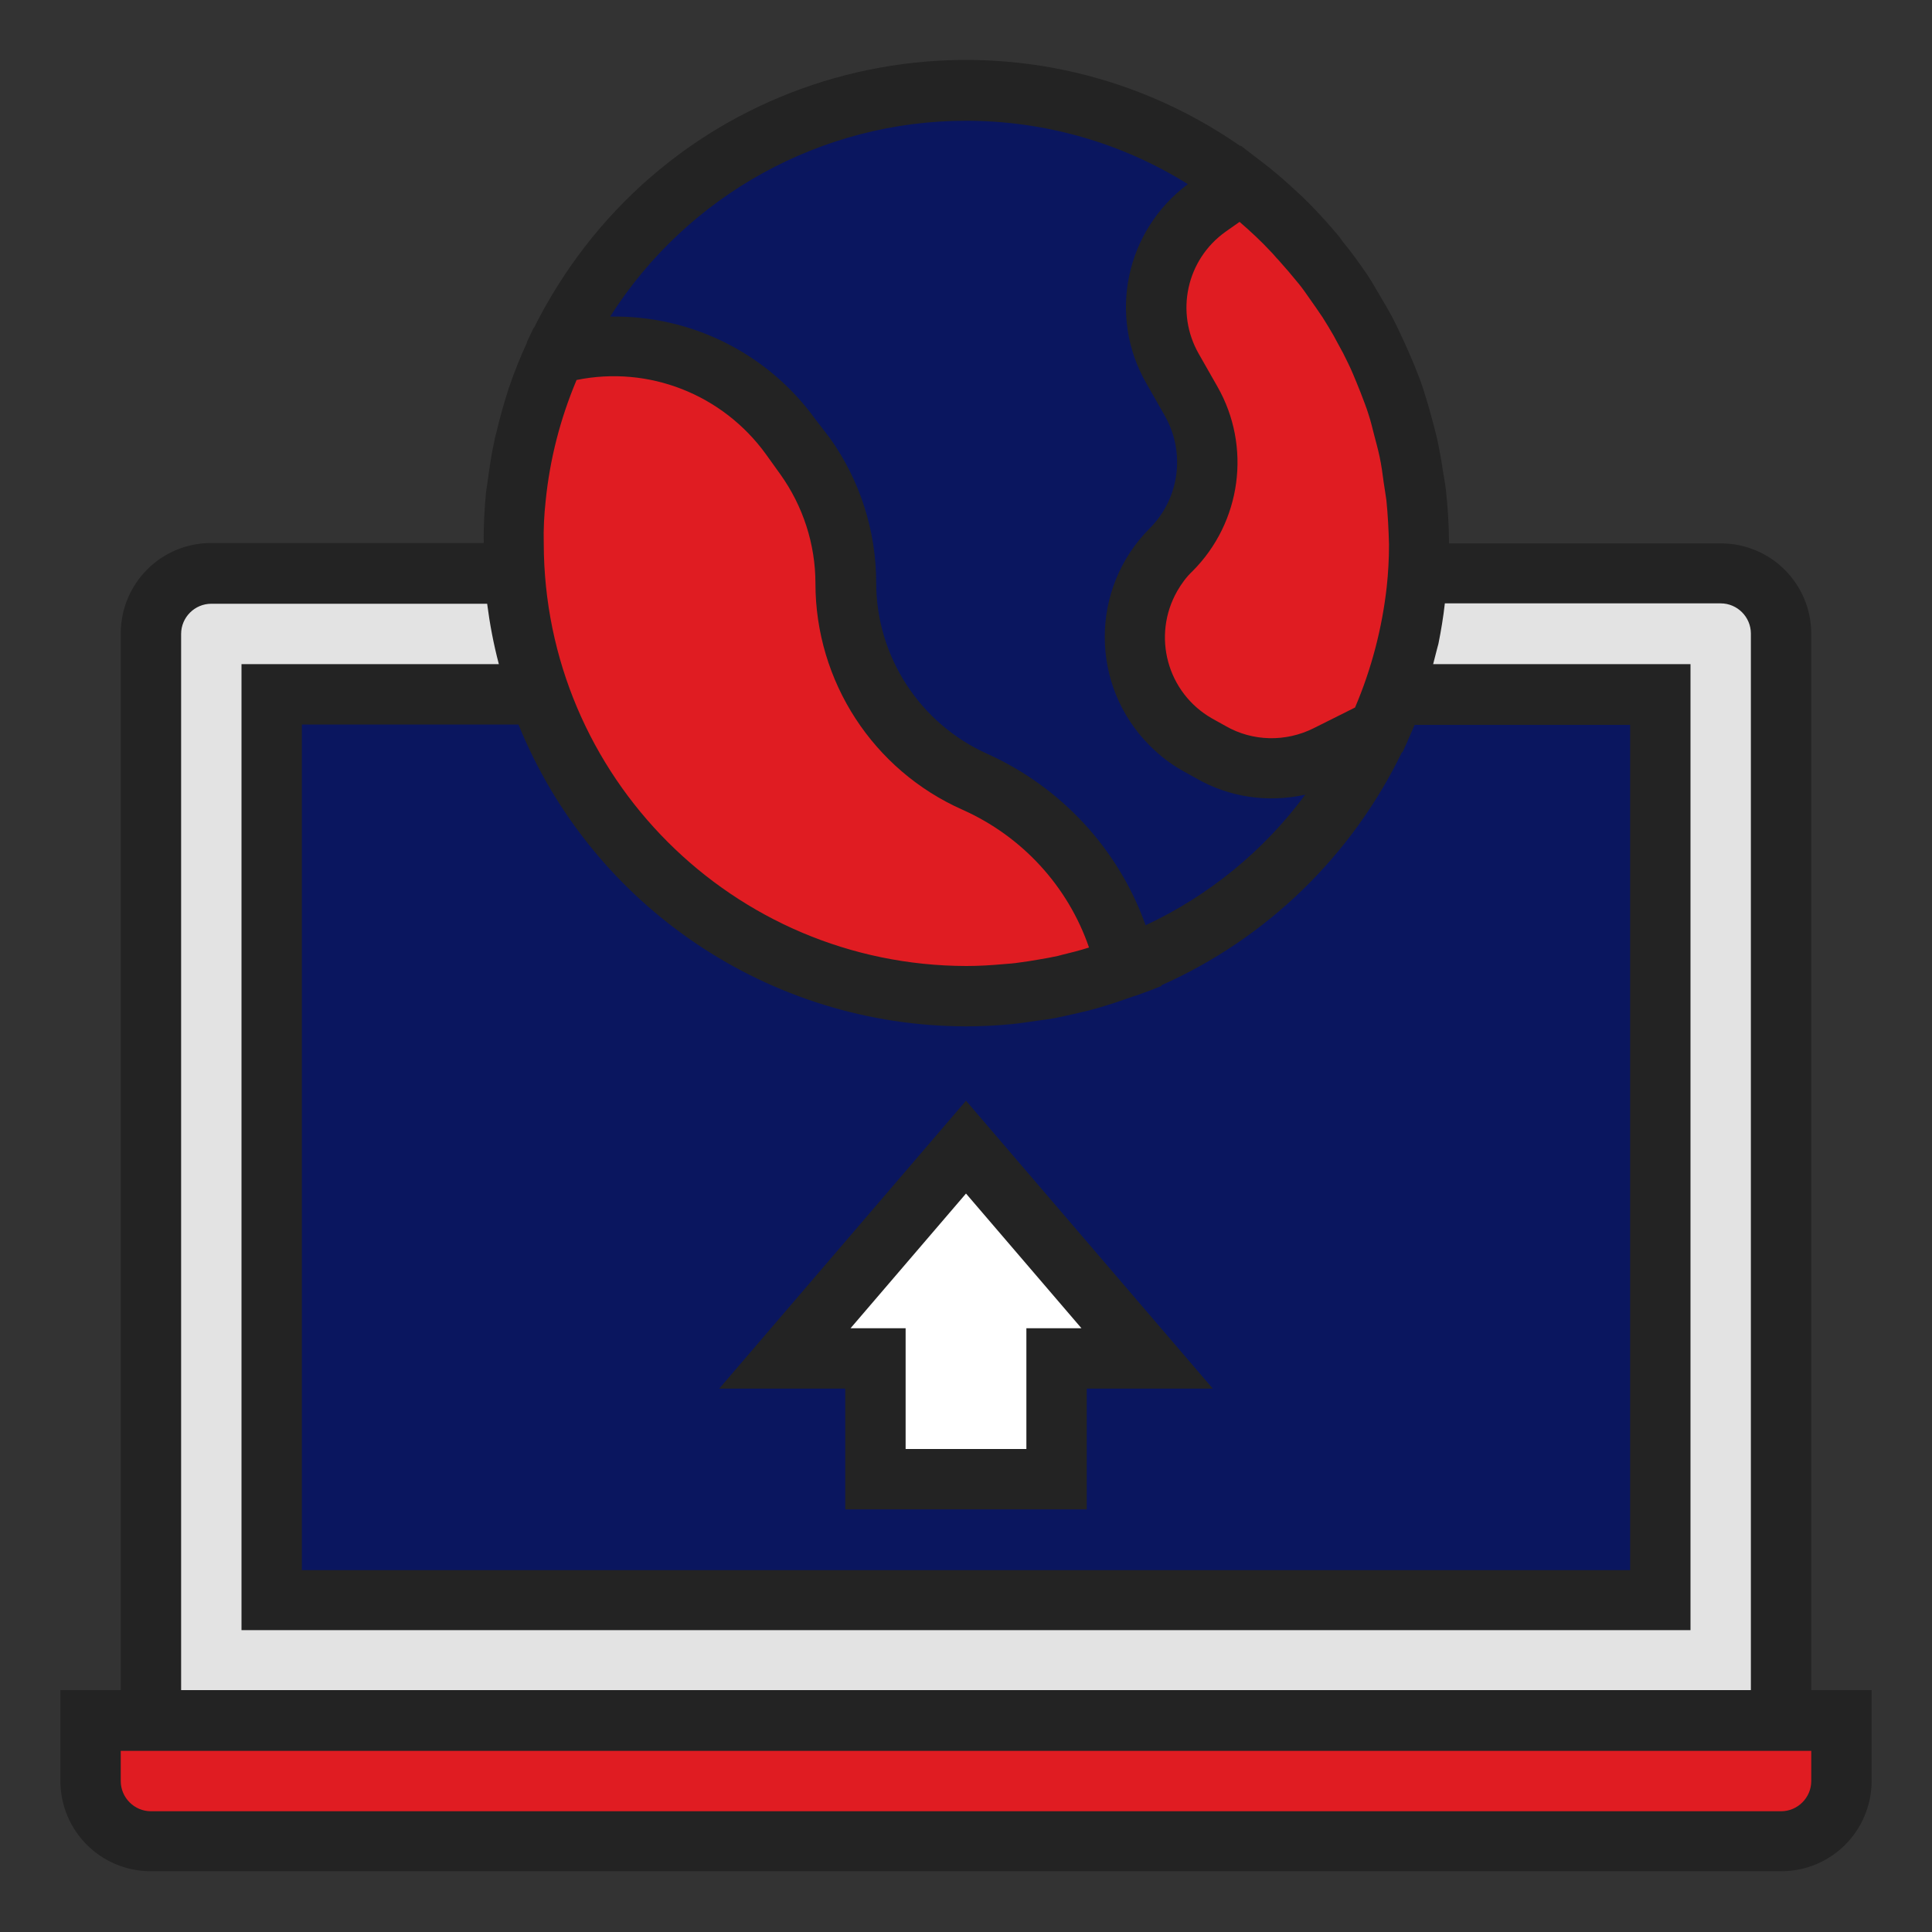
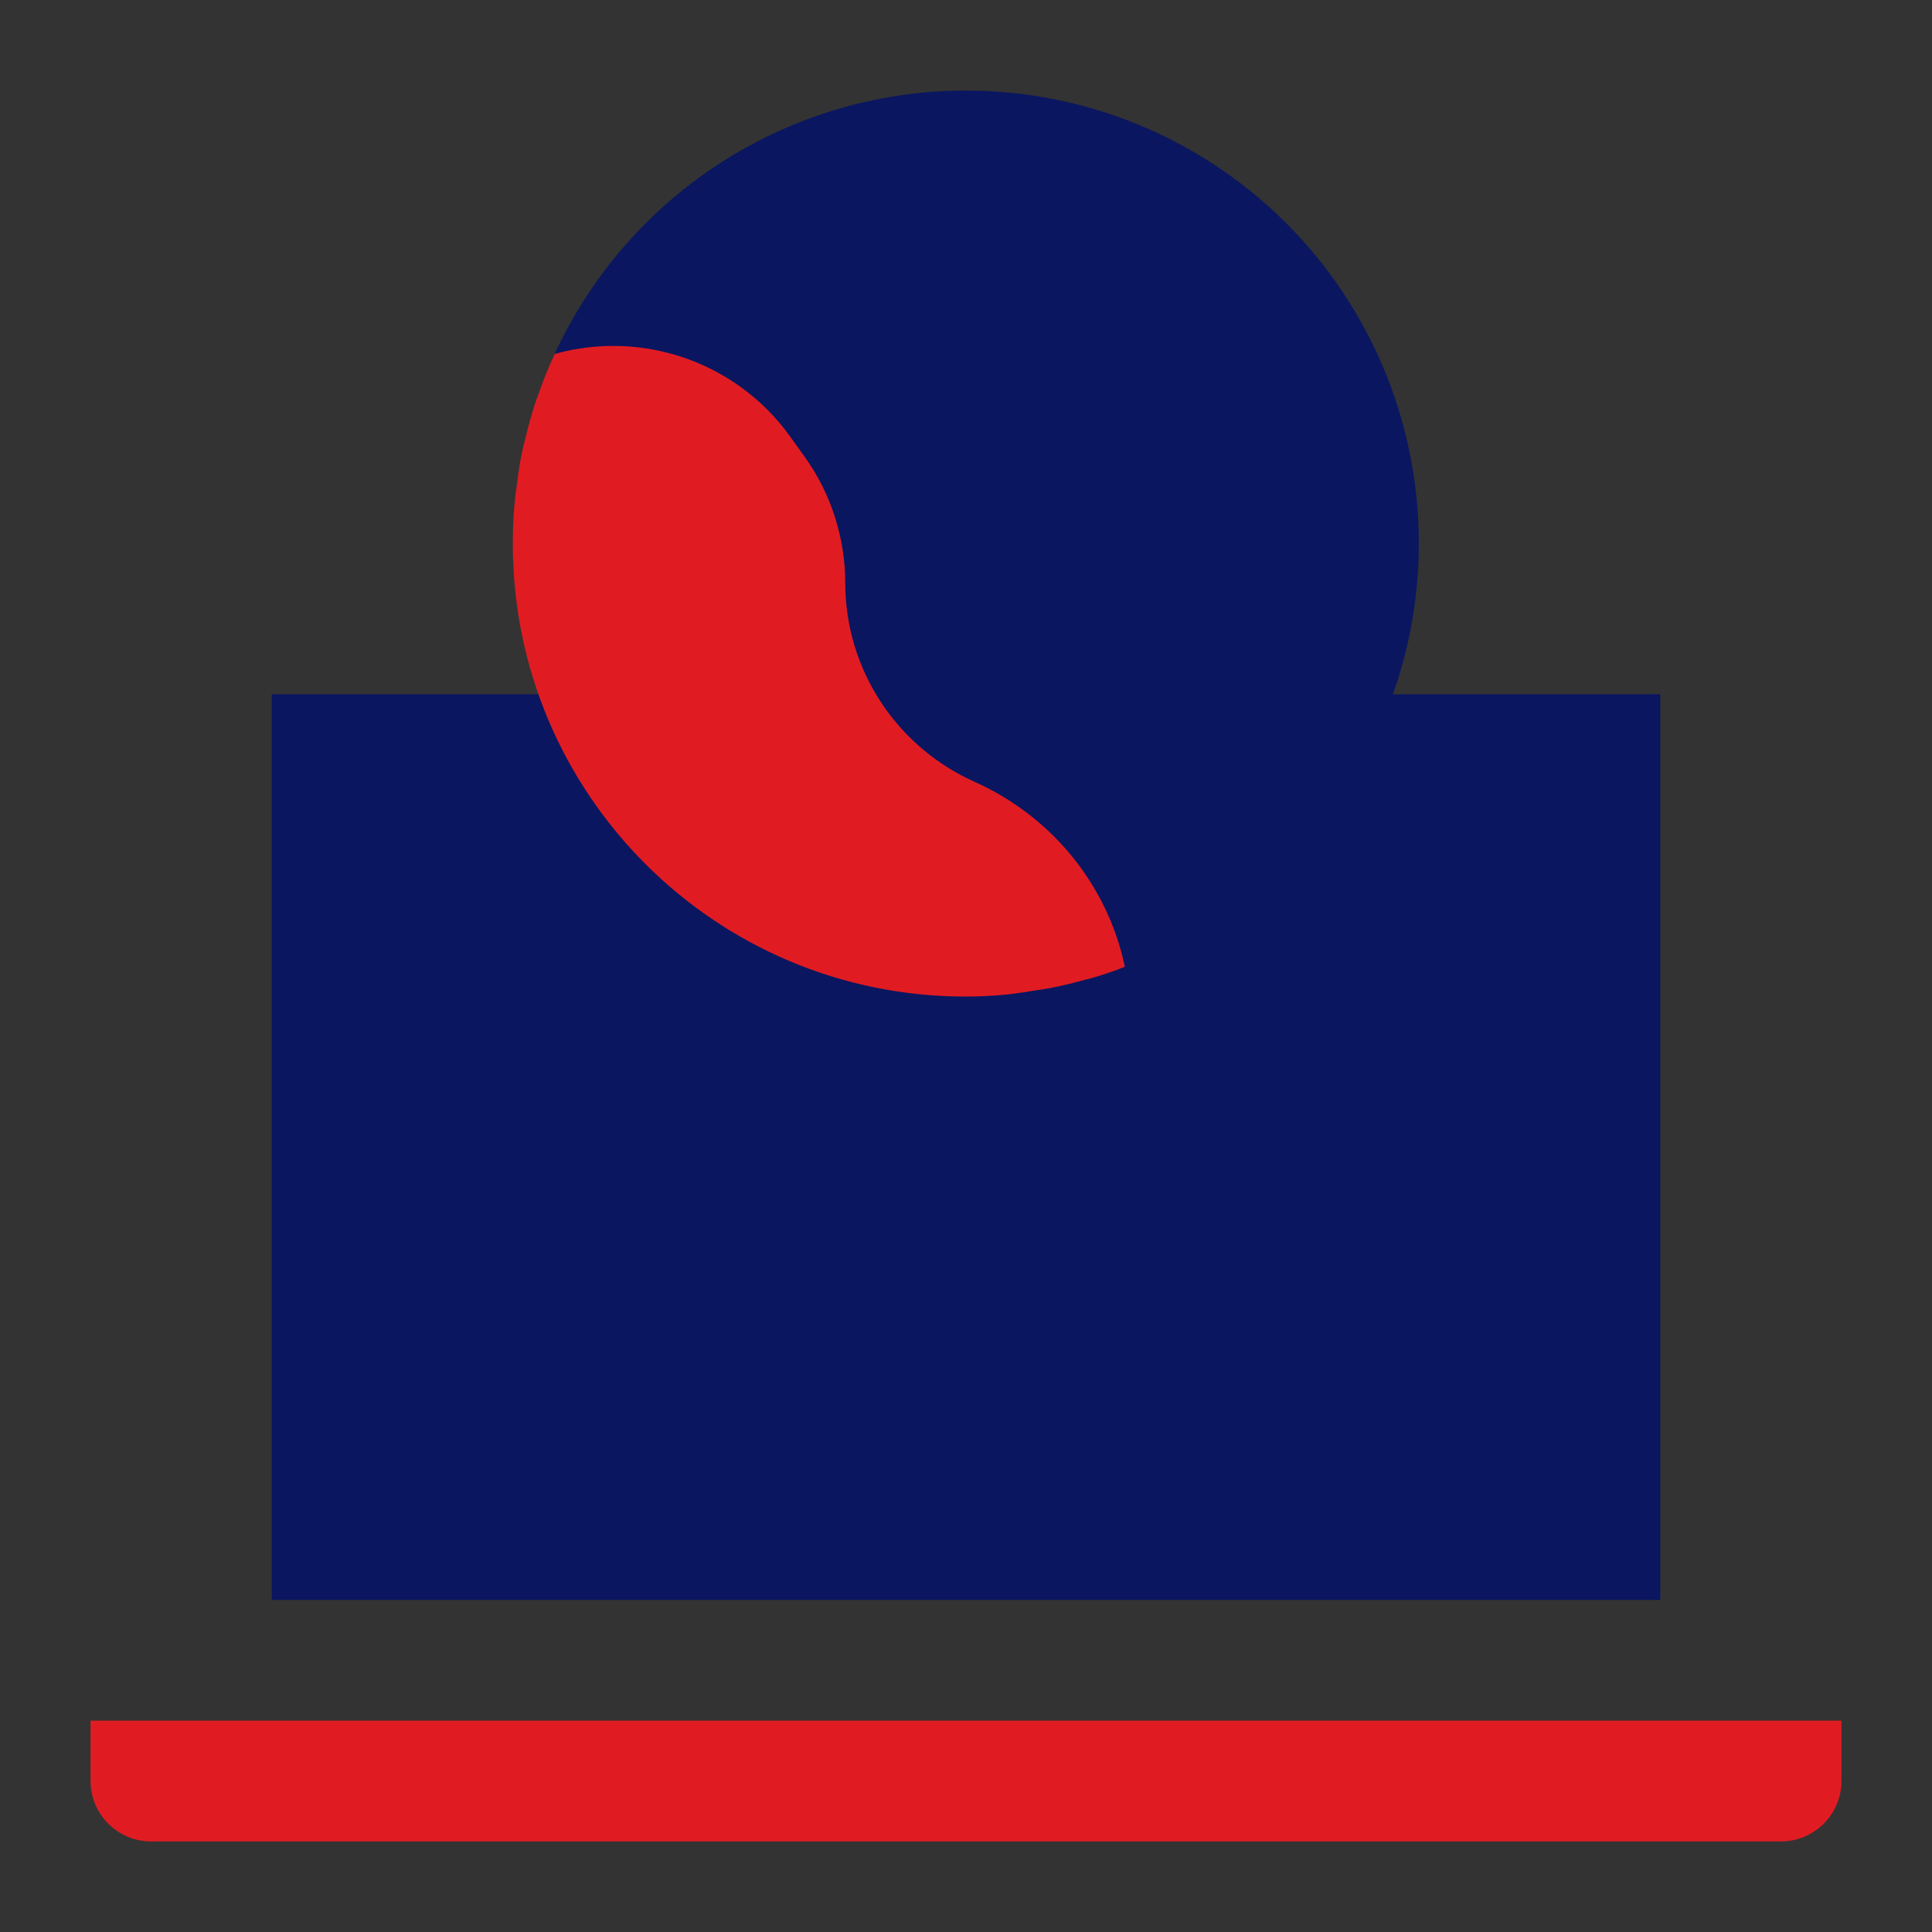
<svg xmlns="http://www.w3.org/2000/svg" version="1.1" id="Layer_1" x="0px" y="0px" viewBox="0 0 512 512" style="enable-background:new 0 0 512 512;" xml:space="preserve">
  <rect x="0" y="0" width="512" height="512" fill="#333333" stroke="none" />
  <style type="text/css">
	.st0{fill:#E3E3E3;}
	.st1{fill:#0A165F;}
	.st2{fill:#E01C22;}
	.st3{fill:#FFFFFF;}
	.st4{fill:#232323;}
</style>
  <g id="Filled_Outline">
-     <path class="st0" d="M56,152h400c8.8,0,16,7.2,16,16v288l0,0H40l0,0V168C40,159.2,47.2,152,56,152z" />
    <rect x="72" y="184" class="st1" width="368" height="240" />
    <path class="st2" d="M24,456h464v16c0,8.8-7.2,16-16,16H40c-8.8,0-16-7.2-16-16V456z" />
-     <polygon class="st3" points="256,304 208,360 232,360 232,392 280,392 280,360 304,360  " />
    <circle class="st1" cx="256" cy="144" r="120" />
-     <path class="st2" d="M373,170.3c0.1-0.3,0.2-0.6,0.2-0.8c0.8-3.5,1.3-7.2,1.8-10.8c0.1-0.6,0.2-1.2,0.3-1.9   c0.5-4.3,0.7-8.5,0.7-12.8c0-4.5-0.3-9-0.8-13.5c-0.2-1.3-0.4-2.6-0.6-3.9c-0.5-3.1-1-6.2-1.7-9.2c-0.3-1.4-0.7-2.8-1.1-4.1   c-0.8-3-1.7-5.9-2.7-8.8c-0.4-1.2-0.8-2.4-1.3-3.5c-1.2-3.2-2.6-6.3-4.1-9.4c-0.4-0.7-0.7-1.5-1-2.2c-8.2-15.9-19.8-29.8-34-40.6   l0,0l-8.6,6.1c-13.7,9.8-17.7,28.3-9.4,42.9l4.9,8.6c7.3,12.8,5.2,29-5.3,39.4c-12.8,12.8-12.8,33.5,0,46.3   c2.1,2.1,4.4,3.8,6.9,5.3l3.6,2c9.5,5.4,21.1,5.8,30.9,0.9l13.6-6.8l0,0C368.6,186,371.2,178.3,373,170.3z" />
    <path class="st2" d="M258.3,207.2c-20.8-9.3-34.3-29.9-34.3-52.7c0-12-3.8-23.8-10.8-33.5l-3.8-5.3c-14.1-19.7-39.1-28.4-62.4-21.9   l0,0c-1.8,3.8-3.3,7.7-4.7,11.7l-0.1,0.2c-1.3,3.8-2.3,7.6-3.2,11.4c-0.1,0.4-0.2,0.7-0.3,1.1c-0.8,3.5-1.4,7.2-1.8,10.8   c-0.1,0.7-0.2,1.4-0.3,2.1c-0.5,4.3-0.7,8.6-0.7,13c0,66.3,53.7,120,120,120c3.9,0,7.7-0.2,11.4-0.6c2.6-0.3,5.1-0.7,7.6-1.1   c1-0.2,2.1-0.3,3.1-0.5c3.3-0.6,6.5-1.4,9.7-2.3l0.5-0.1c3.4-0.9,6.7-2,9.9-3.3C293.5,234.4,278.6,216.3,258.3,207.2z" />
-     <path class="st4" d="M480,168c0-13.3-10.7-24-24-24h-72c0-4.7-0.3-9.3-0.8-14c-0.2-1.7-0.5-3.4-0.8-5.1c-0.4-2.8-0.9-5.6-1.5-8.4   c-0.5-2.1-1-4.1-1.6-6.2c-0.6-2.3-1.3-4.6-2-6.8s-1.5-4.3-2.4-6.5s-1.7-4-2.6-6c-1-2.1-1.9-4.2-3-6.3s-2.2-4-3.4-6   c-1.1-1.8-2.1-3.7-3.3-5.5c-2.1-3.1-4.3-6.2-6.7-9.1c-0.4-0.5-0.7-1-1.1-1.5c-3-3.6-6.2-7.1-9.6-10.4c-0.4-0.4-0.9-0.8-1.3-1.2   c-3.1-2.9-6.3-5.7-9.6-8.2c-0.3-0.2-0.5-0.4-0.8-0.6l-4.7-3.6l-0.1,0.1c-57.9-40.2-137.4-25.9-177.6,32c-3.6,5.2-6.8,10.6-9.6,16.2   l-0.1,0l-1.6,3.4c-0.1,0.2-0.2,0.4-0.2,0.6c-1.7,3.7-3.2,7.4-4.5,11.2c-0.2,0.5-0.4,1-0.5,1.5c-1.2,3.7-2.2,7.4-3.1,11.2   c-0.2,0.7-0.4,1.4-0.5,2.1c-0.8,3.6-1.3,7.2-1.8,10.9c-0.1,0.9-0.3,1.7-0.4,2.6c-0.4,4.5-0.7,9-0.6,13.5H56c-13.3,0-24,10.7-24,24   v280H16v24c0,13.3,10.7,24,24,24h432c13.3,0,24-10.7,24-24v-24h-16V168z M144.6,132.8c1.1-11.1,3.9-21.9,8.2-32.1   c19.1-3.9,38.7,3.8,50.2,19.7l3.8,5.3c6,8.4,9.3,18.5,9.3,28.9c0,26,15.3,49.5,39,60l0,0c15.7,7,27.9,20.2,33.5,36.5   c-2.5,0.8-4.9,1.4-7.4,2c-0.2,0.1-0.5,0.1-0.7,0.2c-1.8,0.4-3.5,0.7-5.3,1s-3.5,0.6-5.2,0.8c-1.3,0.2-2.6,0.3-4,0.4   c-3.3,0.3-6.6,0.5-9.9,0.5c-61.8-0.1-111.9-50.2-112-112C144,140.2,144.2,136.5,144.6,132.8z M256,272c4,0,8.1-0.2,12.1-0.6   c2.3-0.2,4.5-0.6,6.8-0.9c1.6-0.2,3.1-0.4,4.7-0.7c3-0.6,5.9-1.3,8.9-2c0.7-0.2,1.5-0.4,2.2-0.6c3.2-0.9,6.4-2,9.5-3.1   c0.3-0.1,0.7-0.2,1-0.3l3.8-1.4c0.3-0.1,0.6-0.2,1-0.4l1.8-0.7l0-0.2c27.9-12.4,50.4-34.3,63.7-61.7l0.2-0.1l1.2-2.6   c0.1-0.2,0.1-0.3,0.2-0.5c0.6-1.4,1.2-2.7,1.8-4.1H432v224H80V192h57.4C157,240.3,203.9,271.9,256,272z M359.1,187.5l-11,5.5   c-7.4,3.7-16.2,3.5-23.3-0.6l-3.6-2c-11.9-6.8-16-21.9-9.2-33.8c1.1-1.9,2.4-3.7,4-5.2c13-13,15.7-33.1,6.6-49l-4.9-8.6   c-6.3-11-3.3-25,7.1-32.4l3.7-2.6c2.9,2.5,5.7,5.1,8.3,7.9c0.7,0.7,1.3,1.5,2,2.2c1.8,2,3.6,4.1,5.3,6.2c1,1.2,1.9,2.5,2.8,3.8   c1.2,1.7,2.4,3.4,3.6,5.2c1,1.6,2,3.2,2.9,4.8s1.7,3.2,2.6,4.8c0.9,1.8,1.8,3.6,2.6,5.5c0.7,1.6,1.3,3.2,2,4.9   c0.7,1.9,1.5,3.8,2.1,5.8c0.6,1.8,1,3.6,1.5,5.5s1,3.7,1.4,5.6c0.5,2.3,0.8,4.6,1.1,6.9c0.2,1.5,0.5,3,0.7,4.6   c0.4,3.9,0.6,7.9,0.7,11.8c0,3.8-0.2,7.5-0.6,11.2C366.3,166.3,363.5,177.2,359.1,187.5z M256,32c20.8,0,41.2,5.8,58.8,16.8   c-16.5,12.3-21.3,34.9-11,52.8l4.9,8.6c5.5,9.7,3.9,21.9-4,29.8c-15.9,15.9-15.9,41.7,0,57.6c2.6,2.6,5.4,4.8,8.6,6.6l3.6,2   c8.8,5.1,19.1,6.6,29,4.4c-11,14.9-25.6,26.8-42.3,34.6c-7.2-20.2-22.4-36.6-41.9-45.4l0,0c-17.9-8-29.5-25.8-29.5-45.4   c0-13.7-4.3-27.1-12.2-38.2L216,111c-12.6-17.4-32.9-27.5-54.3-27.1C182.2,51.6,217.8,32,256,32z M48,168c0-4.4,3.6-8,8-8h73.1   c0.7,5.4,1.7,10.7,3.1,16H64v256h384V176h-68.2c0.3-1.3,0.7-2.6,1-3.9c0.1-0.5,0.3-1,0.4-1.5c0.7-3.5,1.3-7.1,1.7-10.7H456   c4.4,0,8,3.6,8,8v280H48V168z M480,472c0,4.4-3.6,8-8,8H40c-4.4,0-8-3.6-8-8v-8h448V472z" />
-     <path class="st4" d="M224,400h64v-32h33.4L256,291.7L190.6,368H224V400z M256,316.3l30.6,35.7H272v32h-32v-32h-14.6L256,316.3z" />
  </g>
</svg>